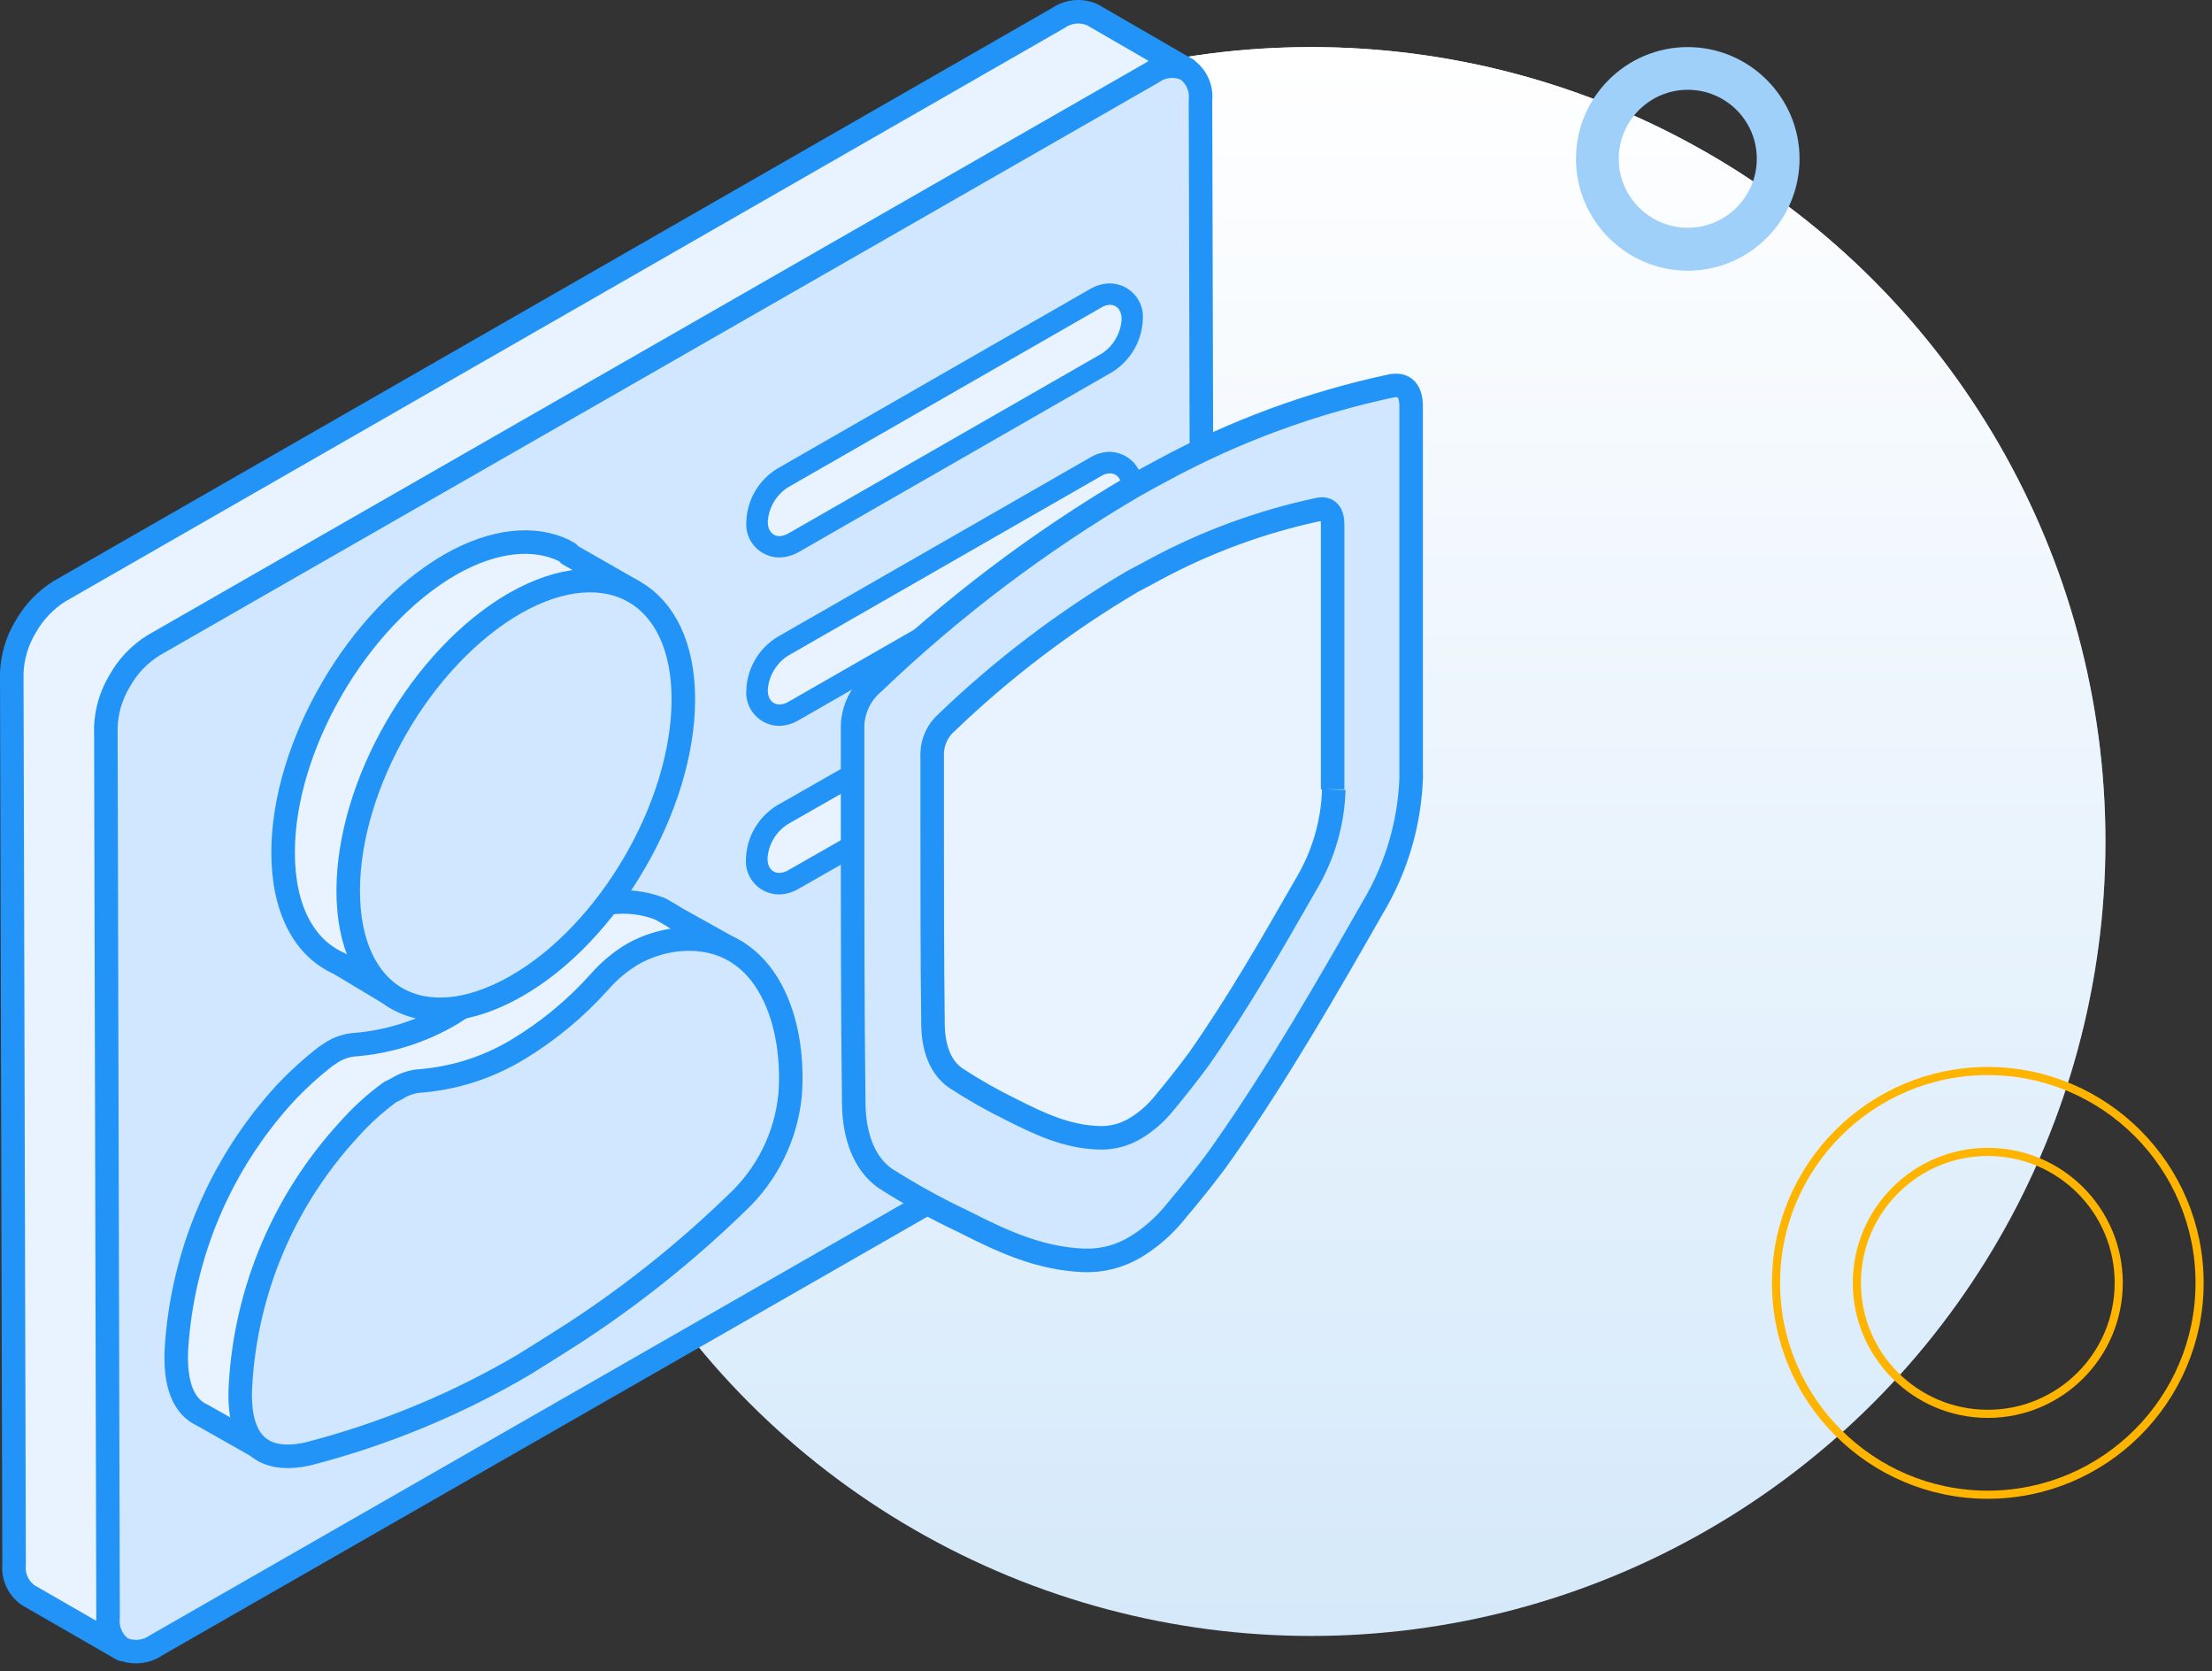
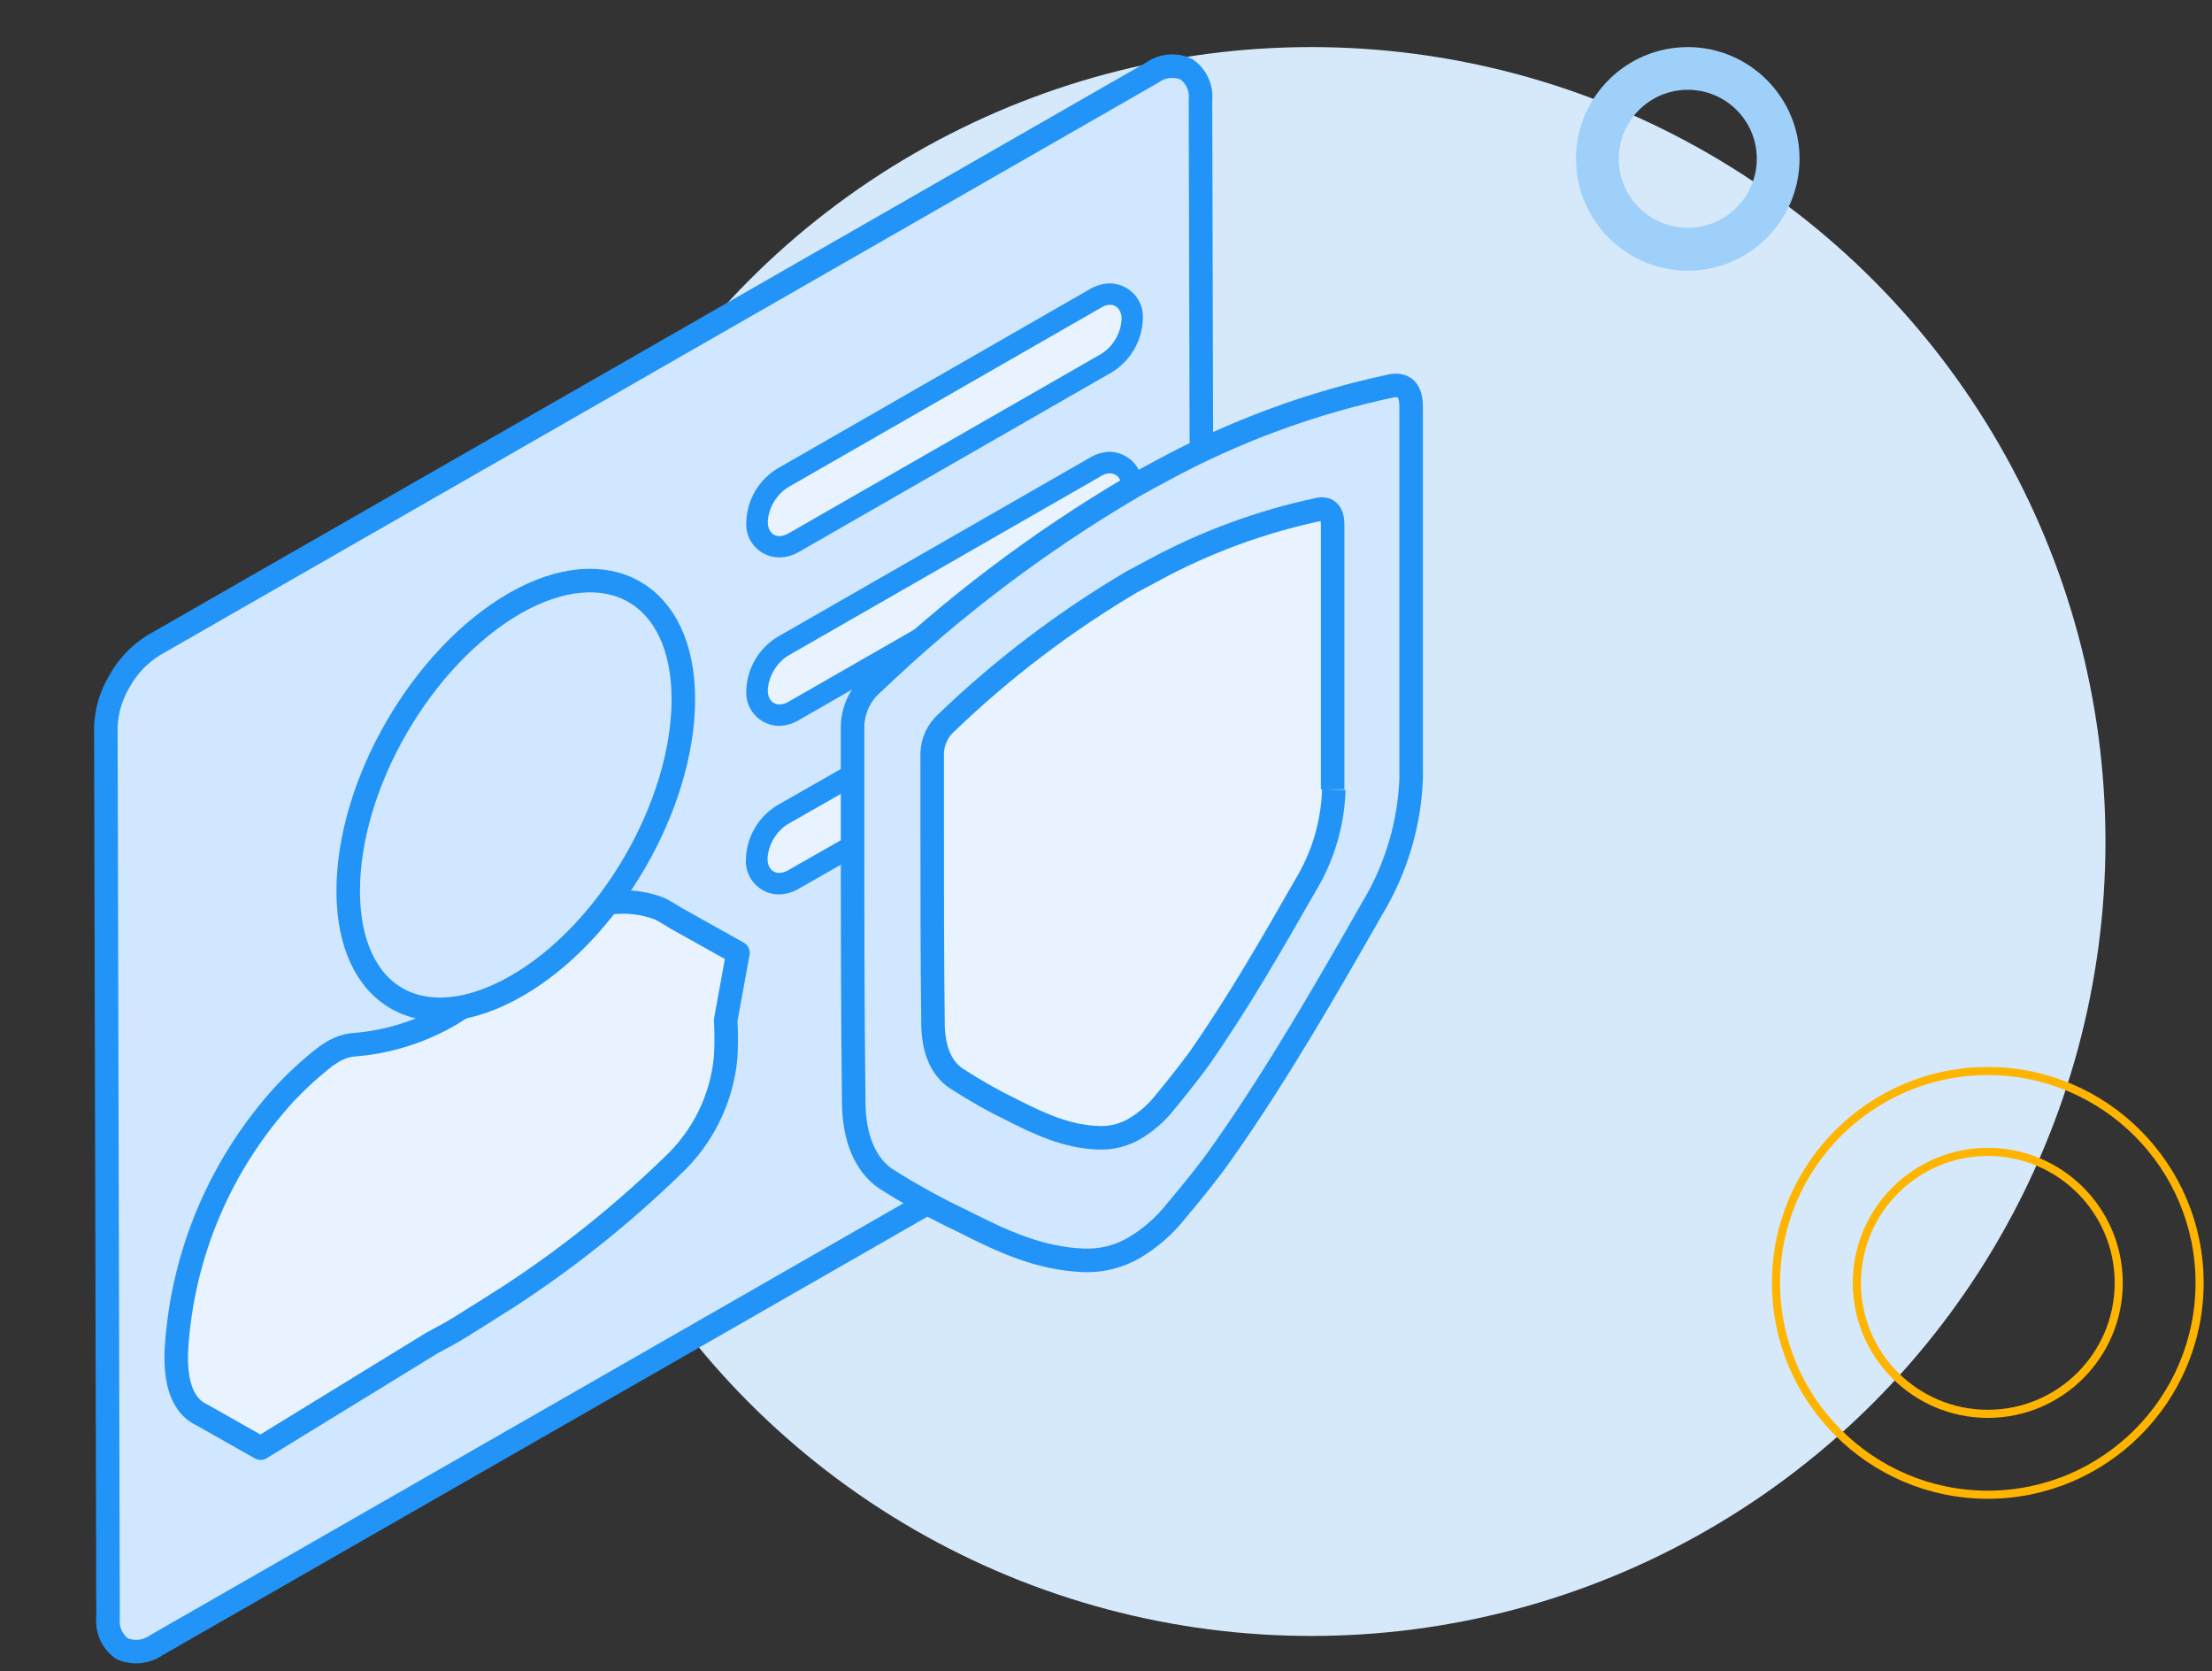
<svg xmlns="http://www.w3.org/2000/svg" width="188" height="142" viewBox="0 0 188 142" fill="none">
  <rect x="0" y="0" width="188" height="142" fill="#333333" stroke="none" />
  <circle cx="111.445" cy="71.5" r="67.5" fill="#D5E9FA" />
-   <circle cx="111.445" cy="71.5" r="67.5" fill="url(#paint0_linear)" />
  <path d="M168.945 127C159.021 127 150.945 118.924 150.945 109C150.945 99.076 159.021 91 168.945 91C178.869 91 186.945 99.076 186.945 109C186.945 118.924 178.869 127 168.945 127ZM168.945 97.872C162.821 97.872 157.817 102.855 157.817 109C157.817 115.145 162.8 120.128 168.945 120.128C175.091 120.128 180.073 115.145 180.073 109C180.073 102.855 175.091 97.872 168.945 97.872Z" stroke="#FFB400" stroke-width="0.69" stroke-miterlimit="10" />
  <path d="M143.445 23C138.214 23 133.945 18.735 133.945 13.491C133.945 8.246 138.214 4 143.445 4C148.677 4 152.945 8.265 152.945 13.491C152.945 18.717 148.695 23 143.445 23ZM143.445 7.629C140.212 7.629 137.578 10.261 137.578 13.491C137.578 16.721 140.212 19.352 143.445 19.352C146.679 19.352 149.312 16.721 149.312 13.491C149.312 10.261 146.697 7.629 143.445 7.629Z" fill="#9FD0F9" />
-   <path d="M100.837 5.879L92.831 1.248C92.366 1.045 91.855 0.965 91.349 1.014C90.843 1.064 90.359 1.242 89.942 1.532L5.062 50.232C3.864 50.982 2.874 52.019 2.183 53.247C1.453 54.45 1.046 55.818 1 57.222L1.197 132.919C1.146 133.421 1.23 133.927 1.439 134.386C1.649 134.845 1.977 135.24 2.39 135.533L10.396 140.144L21.863 125.734L90.169 86.579C91.352 85.815 92.337 84.785 93.043 83.572C93.749 82.359 94.156 80.998 94.231 79.599L94.064 14.415L100.837 5.879Z" fill="#E8F3FF" stroke="#2394F7" stroke-width="2" stroke-linecap="round" stroke-linejoin="round" />
  <path d="M102.227 84.191L102.03 8.493C102.082 7.99 101.998 7.483 101.786 7.024C101.575 6.564 101.244 6.169 100.827 5.879C100.363 5.67 99.852 5.586 99.345 5.636C98.837 5.686 98.352 5.868 97.939 6.163L13.058 54.824C11.851 55.574 10.856 56.619 10.169 57.858C9.45 59.043 9.046 60.391 8.996 61.774L9.183 137.472C9.134 137.974 9.219 138.48 9.43 138.94C9.641 139.399 9.971 139.794 10.386 140.085C10.853 140.287 11.363 140.366 11.87 140.315C12.376 140.263 12.86 140.083 13.275 139.792L98.155 91.141C99.361 90.391 100.352 89.346 101.034 88.106C101.766 86.925 102.177 85.576 102.227 84.191Z" fill="#D1E7FF" stroke="#2394F7" stroke-width="2" stroke-linecap="round" stroke-linejoin="round" />
  <path d="M66.183 46.444C65.919 46.431 65.661 46.365 65.423 46.25C65.186 46.136 64.974 45.975 64.8 45.778C64.627 45.581 64.495 45.351 64.412 45.102C64.329 44.854 64.298 44.591 64.319 44.33C64.35 43.583 64.562 42.854 64.938 42.206C65.314 41.559 65.843 41.011 66.478 40.61L93.099 25.349C93.465 25.119 93.888 24.994 94.321 24.987C94.586 24.999 94.845 25.064 95.084 25.178C95.322 25.292 95.535 25.452 95.71 25.649C95.885 25.847 96.018 26.077 96.101 26.326C96.184 26.576 96.216 26.839 96.195 27.101C96.163 27.849 95.949 28.578 95.571 29.226C95.194 29.874 94.663 30.421 94.026 30.821L67.405 46.102C67.033 46.316 66.612 46.434 66.183 46.444Z" fill="#E8F3FF" />
  <path d="M94.341 25.897C94.903 25.897 95.326 26.338 95.326 27.111C95.296 27.698 95.126 28.27 94.831 28.78C94.537 29.291 94.126 29.725 93.631 30.048L67.01 45.319C66.779 45.462 66.513 45.543 66.241 45.554C65.679 45.554 65.255 45.113 65.255 44.35C65.286 43.761 65.457 43.189 65.753 42.678C66.05 42.168 66.463 41.734 66.961 41.413L93.581 26.142C93.807 25.992 94.07 25.907 94.341 25.897ZM94.341 24.077C93.75 24.087 93.173 24.249 92.664 24.547L66.044 39.827C65.266 40.306 64.621 40.969 64.165 41.757C63.709 42.544 63.457 43.432 63.431 44.34C63.4 44.723 63.448 45.108 63.574 45.471C63.699 45.835 63.898 46.169 64.159 46.452C64.42 46.736 64.737 46.963 65.09 47.12C65.443 47.277 65.825 47.36 66.211 47.364C66.801 47.356 67.378 47.198 67.888 46.904L94.508 31.624C95.284 31.144 95.928 30.483 96.386 29.698C96.843 28.912 97.099 28.028 97.131 27.121C97.16 26.737 97.111 26.35 96.984 25.986C96.858 25.621 96.658 25.286 96.397 25.001C96.136 24.716 95.819 24.487 95.465 24.328C95.111 24.169 94.729 24.084 94.341 24.077Z" fill="#2394F7" />
  <path d="M66.179 60.756C65.914 60.75 65.653 60.69 65.412 60.579C65.171 60.468 64.956 60.309 64.781 60.111C64.606 59.913 64.474 59.681 64.394 59.429C64.314 59.178 64.287 58.913 64.316 58.651C64.345 57.902 64.557 57.172 64.933 56.522C65.309 55.873 65.838 55.323 66.475 54.922L93.096 39.66C93.465 39.438 93.887 39.316 94.318 39.308C94.582 39.32 94.84 39.385 95.078 39.498C95.316 39.612 95.528 39.771 95.703 39.967C95.878 40.163 96.011 40.393 96.095 40.641C96.179 40.889 96.212 41.152 96.192 41.413C96.161 42.162 95.947 42.893 95.569 43.542C95.192 44.192 94.661 44.741 94.023 45.142L67.402 60.413C67.03 60.627 66.609 60.745 66.179 60.756Z" fill="#E8F3FF" />
  <path d="M94.339 40.218C94.901 40.218 95.325 40.658 95.325 41.422C95.293 42.009 95.122 42.58 94.828 43.09C94.533 43.6 94.123 44.034 93.629 44.358L67.008 59.629C66.776 59.77 66.511 59.848 66.24 59.854C65.677 59.854 65.254 59.414 65.254 58.66C65.286 58.072 65.458 57.5 65.754 56.99C66.05 56.48 66.463 56.046 66.959 55.723L93.58 40.453C93.806 40.305 94.069 40.224 94.339 40.218ZM94.339 38.387C93.747 38.397 93.169 38.562 92.663 38.867L66.042 54.138C65.265 54.619 64.62 55.284 64.164 56.073C63.709 56.862 63.456 57.751 63.429 58.66C63.401 59.039 63.451 59.42 63.576 59.78C63.7 60.14 63.897 60.471 64.154 60.753C64.412 61.035 64.724 61.262 65.072 61.42C65.42 61.579 65.797 61.666 66.18 61.675C66.771 61.668 67.349 61.506 67.856 61.205L94.477 45.934C95.251 45.453 95.894 44.791 96.351 44.006C96.808 43.221 97.065 42.337 97.1 41.432C97.128 41.05 97.078 40.667 96.953 40.305C96.828 39.943 96.631 39.609 96.373 39.325C96.115 39.041 95.802 38.811 95.453 38.65C95.103 38.489 94.724 38.399 94.339 38.387Z" fill="#2394F7" />
  <path d="M66.183 75.077C65.919 75.063 65.661 74.997 65.423 74.883C65.186 74.768 64.974 74.608 64.8 74.411C64.627 74.213 64.495 73.984 64.412 73.735C64.329 73.486 64.298 73.223 64.319 72.962C64.349 72.215 64.561 71.486 64.937 70.838C65.313 70.19 65.842 69.643 66.478 69.242L80.725 61.127C81.092 60.898 81.515 60.773 81.948 60.765C82.212 60.777 82.471 60.842 82.71 60.956C82.948 61.07 83.162 61.23 83.336 61.428C83.511 61.625 83.644 61.855 83.727 62.105C83.811 62.354 83.843 62.618 83.821 62.88C83.785 63.623 83.57 64.346 83.192 64.989C82.814 65.631 82.286 66.174 81.652 66.57L67.405 74.695C67.038 74.926 66.617 75.058 66.183 75.077Z" fill="#E8F3FF" />
  <path d="M81.945 61.675C82.507 61.675 82.931 62.106 82.931 62.879C82.899 63.468 82.729 64.04 82.432 64.551C82.136 65.061 81.722 65.495 81.225 65.816L66.988 73.941C66.756 74.082 66.491 74.159 66.219 74.166C65.657 74.166 65.233 73.735 65.233 72.972C65.264 72.383 65.435 71.811 65.731 71.3C66.028 70.79 66.441 70.356 66.939 70.035L81.186 61.91C81.411 61.763 81.674 61.681 81.945 61.675ZM81.945 59.845C81.35 59.855 80.769 60.021 80.259 60.324L66.012 68.449C65.235 68.931 64.59 69.596 64.134 70.385C63.678 71.174 63.426 72.062 63.399 72.972C63.369 73.354 63.419 73.739 63.545 74.102C63.67 74.464 63.87 74.798 64.13 75.081C64.391 75.365 64.707 75.592 65.059 75.749C65.412 75.907 65.793 75.991 66.179 75.996C66.77 75.989 67.348 75.827 67.856 75.527L82.112 67.412C82.886 66.93 83.529 66.268 83.987 65.483C84.444 64.698 84.701 63.815 84.735 62.909C84.764 62.524 84.715 62.137 84.589 61.772C84.463 61.407 84.263 61.071 84.002 60.785C83.741 60.5 83.424 60.27 83.07 60.11C82.716 59.95 82.333 59.863 81.945 59.855V59.845Z" fill="#2394F7" />
  <path d="M62.721 80.96L57.466 78.023C57.101 77.788 56.687 77.544 56.263 77.309L56.027 77.191C54.686 76.685 53.238 76.52 51.817 76.712C50.58 76.83 49.387 77.225 48.326 77.867C47.237 78.535 46.242 79.345 45.369 80.275C43.349 82.574 40.988 84.554 38.368 86.148C35.828 87.656 32.969 88.554 30.017 88.772C29.399 88.841 28.803 89.045 28.272 89.369L27.73 89.721C26.465 90.698 25.281 91.775 24.19 92.942C18.753 98.899 15.514 106.513 15.001 114.536C14.824 117.629 15.603 119.538 17.22 120.253L22.149 123.043L36.702 114.115C37.481 113.694 38.27 113.283 39.049 112.803C39.828 112.324 41.632 111.188 43.308 110.121C48.254 106.891 52.877 103.197 57.111 99.089C59.724 96.666 61.349 93.374 61.676 89.839C61.735 88.785 61.735 87.73 61.676 86.677L62.721 80.96Z" fill="#E8F3FF" stroke="#2394F7" stroke-width="2" stroke-linecap="round" stroke-linejoin="round" />
-   <path d="M51.945 61.167L53.73 50.184L48.327 47.09C48.319 47.085 48.312 47.078 48.307 47.069C48.303 47.061 48.3 47.051 48.3 47.041C48.3 47.032 48.303 47.022 48.307 47.014C48.312 47.005 48.319 46.998 48.327 46.992L47.903 46.758C45.379 45.563 41.987 45.857 38.3 47.952C30.412 52.484 24.062 63.399 24.062 72.424C24.062 77.26 25.857 80.539 28.805 81.851L33.883 84.895L42.559 77.495C47.218 73.072 50.479 67.399 51.945 61.167Z" fill="#E8F3FF" stroke="#2394F7" stroke-width="2" stroke-linecap="round" stroke-linejoin="round" />
  <path d="M43.782 51.241C51.669 46.767 58.078 50.409 58.078 59.414C58.078 68.42 51.778 79.296 43.841 83.809C35.904 88.321 29.594 84.758 29.594 75.694C29.594 66.629 35.855 55.802 43.782 51.241Z" fill="#D1E7FF" stroke="#2394F7" stroke-width="2" stroke-linecap="round" stroke-linejoin="round" />
-   <path d="M33.813 92.452C34.343 92.128 34.939 91.924 35.558 91.855C38.51 91.642 41.37 90.743 43.909 89.231C46.529 87.666 48.896 85.715 50.929 83.446C51.771 82.473 52.77 81.646 53.886 80.999C54.967 80.411 56.146 80.026 57.367 79.863C64.821 78.973 67.641 86.305 67.157 92.99C66.823 96.521 65.2 99.808 62.592 102.231C58.358 106.339 53.736 110.034 48.789 113.263C47.113 114.34 45.486 115.348 44.53 115.945C38.807 119.31 32.638 121.861 26.201 123.522C22.257 124.413 20.137 122.543 20.443 117.649C20.907 109.597 24.153 101.95 29.632 95.996C30.691 94.798 31.878 93.718 33.172 92.775C33.393 92.684 33.608 92.576 33.813 92.452Z" fill="#D1E7FF" stroke="#2394F7" stroke-width="2" stroke-linecap="round" stroke-linejoin="round" />
  <path d="M119.934 65.944C119.934 62.332 119.934 58.69 119.934 55.176C119.934 53.639 119.934 52.102 119.934 50.565V46.111V34.56C119.934 33.18 119.363 32.603 118.288 32.779C111.468 34.227 104.895 36.651 98.776 39.974C97.928 40.424 97.08 40.884 96.232 41.373C88.275 46.055 80.893 51.64 74.236 58.015C73.697 58.467 73.261 59.027 72.955 59.657C72.65 60.288 72.481 60.976 72.461 61.676C72.461 64.286 72.461 66.919 72.461 69.576C72.461 77.407 72.461 85.6 72.559 93.578C72.559 96.681 73.546 98.952 75.261 100.137C77.377 101.485 79.576 102.698 81.847 103.768C85.229 105.491 88.335 106.93 92.081 107.087C93.61 107.149 95.124 106.768 96.439 105.99C97.777 105.188 98.96 104.154 99.93 102.936C101.418 101.155 102.739 99.549 103.942 97.826C108.645 91.141 112.727 84.014 116.661 77.132C118.703 73.73 119.834 69.864 119.944 65.905" fill="#D1E7FF" />
  <path d="M119.934 65.944C119.934 62.332 119.934 58.69 119.934 55.176C119.934 53.639 119.934 52.102 119.934 50.565V46.111V34.56C119.934 33.18 119.363 32.603 118.288 32.779C111.468 34.227 104.895 36.651 98.776 39.974C97.928 40.424 97.08 40.884 96.232 41.373C88.275 46.055 80.893 51.64 74.236 58.015C73.697 58.467 73.261 59.027 72.955 59.657C72.65 60.288 72.481 60.976 72.461 61.676C72.461 64.286 72.461 66.919 72.461 69.576C72.461 77.407 72.461 85.6 72.559 93.578C72.559 96.681 73.546 98.952 75.261 100.137C77.377 101.485 79.576 102.698 81.847 103.768C85.229 105.491 88.335 106.93 92.081 107.087C93.61 107.149 95.124 106.768 96.439 105.99C97.777 105.188 98.96 104.154 99.93 102.936C101.418 101.155 102.739 99.549 103.942 97.826C108.645 91.141 112.727 84.014 116.661 77.132C118.703 73.73 119.834 69.864 119.944 65.905" stroke="#2394F7" stroke-width="2" stroke-linecap="round" stroke-linejoin="round" />
  <path d="M113.262 67.07C113.262 64.466 113.262 61.852 113.262 59.317C113.262 58.22 113.262 57.114 113.262 56.008V52.866V44.555C113.262 43.576 112.847 43.126 112.078 43.282C107.179 44.321 102.456 46.059 98.058 48.441C97.447 48.764 96.836 49.107 96.224 49.42C90.516 52.789 85.222 56.807 80.449 61.392C80.078 61.719 79.778 62.117 79.568 62.564C79.358 63.01 79.242 63.494 79.227 63.986C79.227 65.875 79.227 67.765 79.227 69.664C79.227 75.322 79.227 81.175 79.296 86.912C79.296 89.134 79.986 90.769 81.267 91.62C82.78 92.609 84.354 93.502 85.98 94.293C88.416 95.526 90.644 96.564 93.335 96.671C94.436 96.723 95.526 96.451 96.471 95.888C97.432 95.313 98.281 94.57 98.975 93.695C100.04 92.413 100.947 91.258 101.864 90.025C105.236 85.218 108.164 80.099 110.994 75.155C112.462 72.711 113.277 69.934 113.36 67.089" fill="#E8F3FF" />
  <path d="M113.262 67.07C113.262 64.466 113.262 61.852 113.262 59.317C113.262 58.22 113.262 57.114 113.262 56.008V52.866V44.555C113.262 43.576 112.847 43.126 112.078 43.282C107.179 44.321 102.456 46.059 98.058 48.441C97.447 48.764 96.836 49.107 96.224 49.42C90.516 52.789 85.222 56.807 80.449 61.392C80.078 61.719 79.778 62.117 79.568 62.564C79.358 63.01 79.242 63.494 79.227 63.986C79.227 65.875 79.227 67.765 79.227 69.664C79.227 75.322 79.227 81.175 79.296 86.912C79.296 89.134 79.986 90.769 81.267 91.62C82.78 92.609 84.354 93.502 85.98 94.293C88.416 95.526 90.644 96.564 93.335 96.671C94.436 96.723 95.526 96.451 96.471 95.888C97.432 95.313 98.281 94.57 98.975 93.695C100.04 92.413 100.947 91.258 101.864 90.025C105.236 85.218 108.164 80.099 110.994 75.155C112.462 72.711 113.277 69.934 113.36 67.089" stroke="#2394F7" stroke-width="2" stroke-miterlimit="10" />
  <defs>
    <linearGradient id="paint0_linear" x1="111.445" y1="4" x2="111.445" y2="139" gradientUnits="userSpaceOnUse">
      <stop stop-color="white" />
      <stop offset="1" stop-color="white" stop-opacity="0" />
    </linearGradient>
  </defs>
</svg>